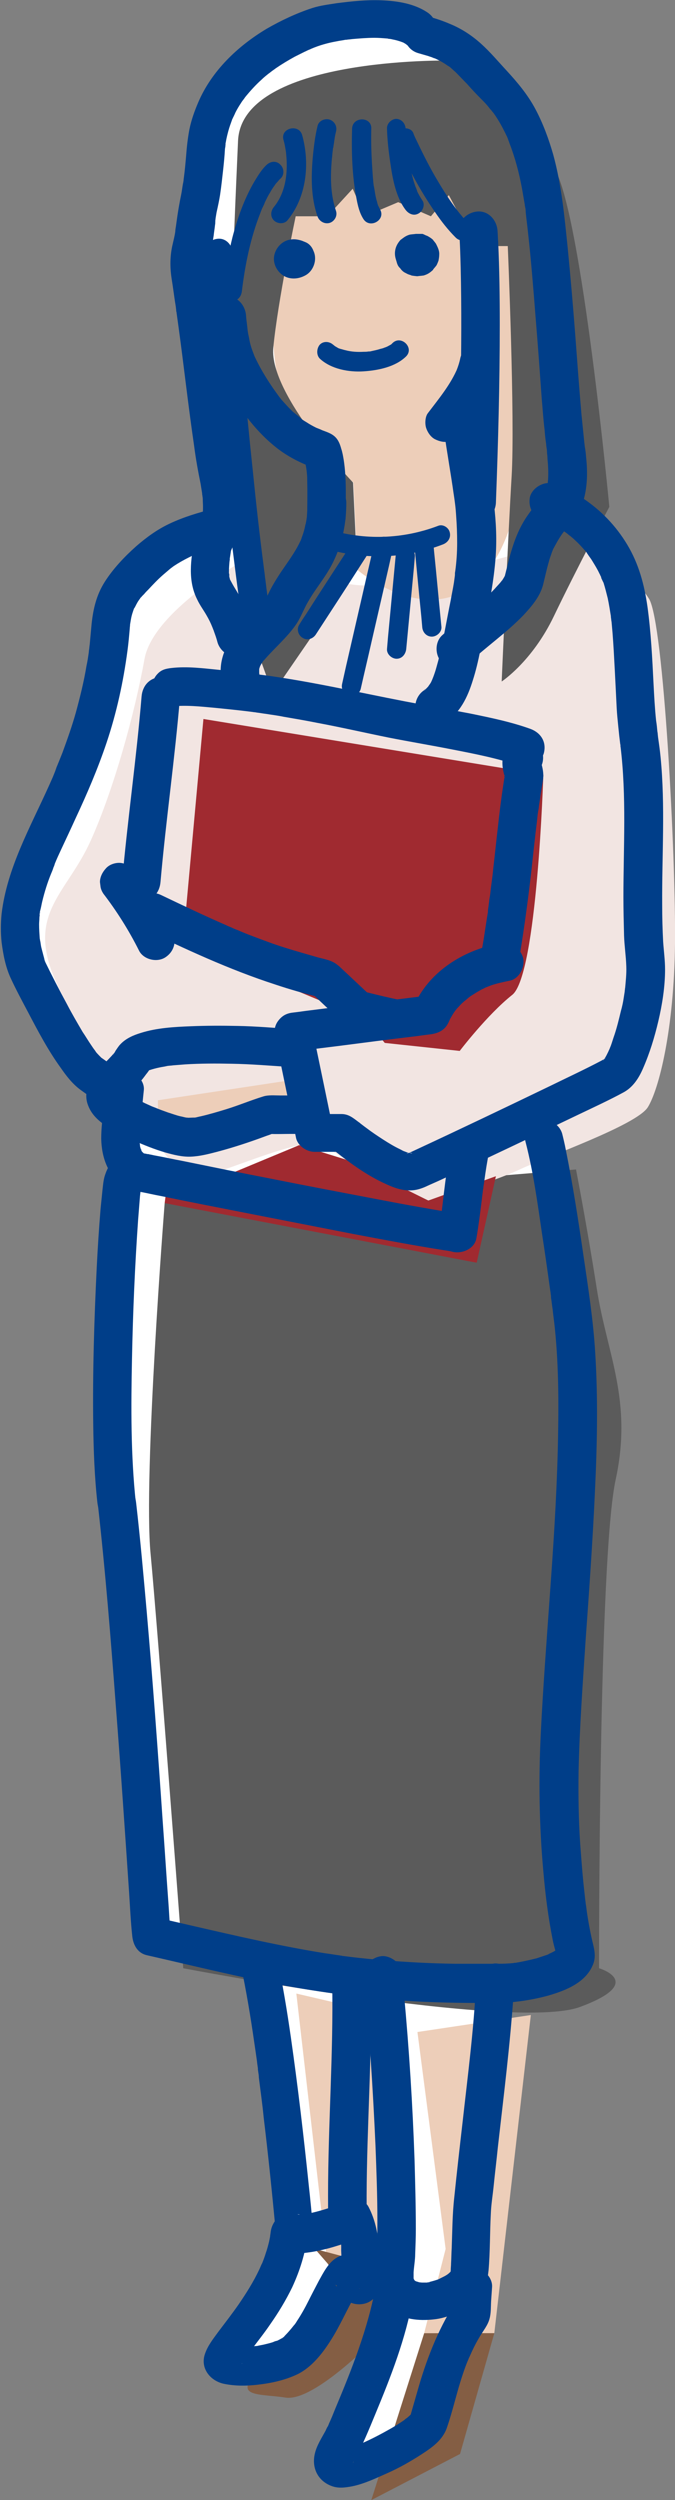
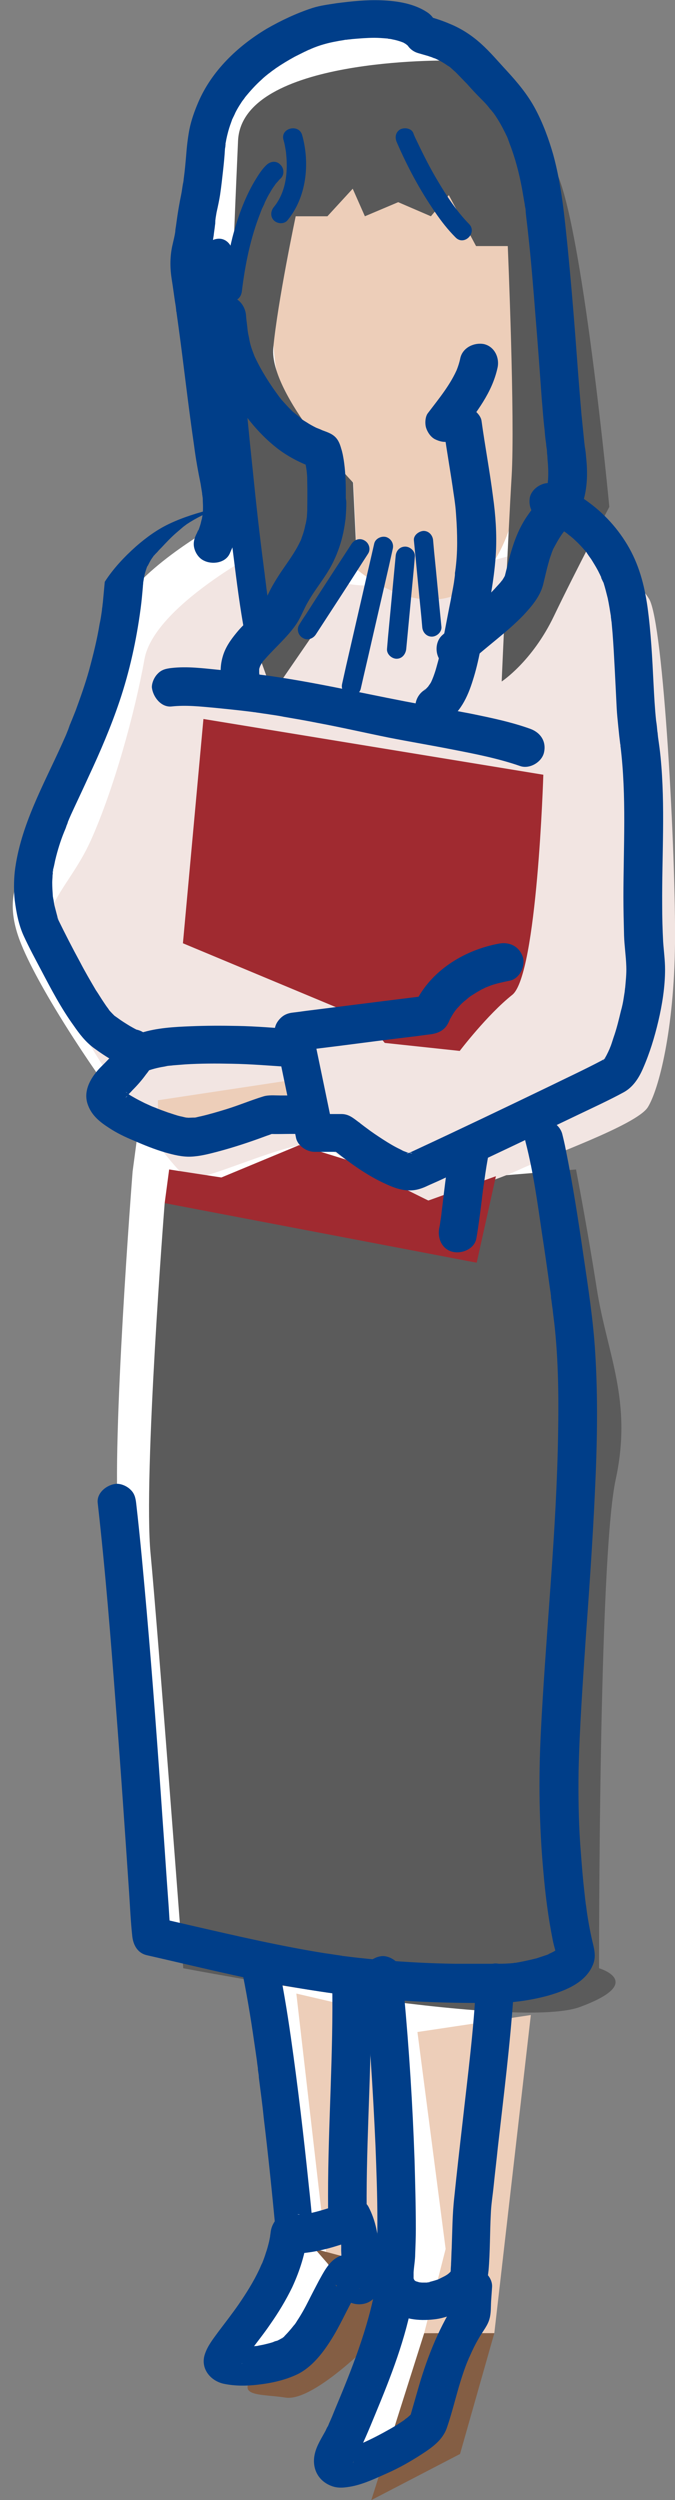
<svg xmlns="http://www.w3.org/2000/svg" version="1.1" id="_レイヤー_6" x="0" y="0" viewBox="0 0 210.7 780.3" xml:space="preserve">
  <rect x="0" y="0" width="210.7" height="780.3" fill="#808080" stroke="none" />
  <style>.st0{fill:#fff}.st7{fill:#003e89}</style>
  <path class="st0" d="M192.6 176.7c-3.4-5.5-13-13.4-18.1-17.4 3.3-6.4 5.8-11.2 5.8-11.2s-8.5-89.9-16.9-105.2c-8.3-15.3-16.4-32.8-33.2-34 0 0-64.8-1.2-65.9 25.1-1.5 35-3.2 65.8-.1 88.6 1.6 11.6 2.6 28.1 3.1 41.4-9.7 5.7-30.1 19-32.3 31.7-3 16.8-9.6 40.7-16.8 56.7s-19.2 22.1-12 41.2c5.2 13.7 22.1 39.5 33.1 53.8 2.7 3.6 5.1 6.4 6.8 8.2l-3.3-.5-1.4 10.5S34.7 450.8 37 475c2.3 24.2 10.2 129.4 10.2 129.4s102.9 19.8 123.9 12.1c20.9-7.7 6-12.1 6-12.1s-.2-128 5.2-152.6c5.3-24.6-2.7-39-5.9-59.4s-6.5-37.3-6.5-37.3l-22 1.8c1.6-.6 3-1.2 4.2-1.8 8.9-4.2 36.6-13.9 40.2-19.5s8.2-24.3 8.5-51c.2-26.8-3.5-100.3-8.2-107.9zM92.4 348c1.2 1.2 3.2 2.5 5.6 4l-14.5-4.5c4.1-.9 7.4-1 8.9.5zM75.5 98.5c.1 2 .3 4 .6 5.8-.5-2-.8-4-.6-5.8zm32.6 73.8c-3.6.2-6.6.1-9.1-.3l2.7-4s2.5 2.1 6.4 4.3zm36.7-7.8c1.5-2.5 2.9-5.7 4.1-9.2-.1 2.7-.3 5.4-.4 8.2-1.2.3-2.4.6-3.7 1zM100.3 48.8zM83.5 347.4l-24.3 10.2-4.8-.7c7.5-2.2 20.2-7.7 29.1-9.5z" />
  <path class="st0" d="M129.1 692l-6.7 26.2-16.5 52.1 27.8-14.3 10.6-37.8 11.4-99.2-35.4 5.2zm-20.2 26.2l3.4-19.8-11.2-3-4.9-1.3 12.6-7.8 1.2-67.6-27.5-6.4 9.3 80.6-3.5-.9 3.9 4.6s7.9 10.7-13.2 26.6c-21.1 15.9-9.4 13.8 0 15.2s29.9-20.2 29.9-20.2z" />
  <path d="M51.4 375.5s-6.7 85.2-4.4 109.4c2.3 24.2 10.2 129.4 10.2 129.4S160.1 634 181 626.4c20.9-7.7 6-12.1 6-12.1s-.2-128 5.2-152.6c5.3-24.6-2.7-39-5.9-59.4s-6.5-37.3-6.5-37.3L51.4 375.5z" fill="#5b5b5b" />
  <path d="M82.5 171.2S48.1 189 45.1 205.7c-3 16.8-9.6 40.7-16.8 56.7-7.2 16-19.2 22.1-12 41.2 7.2 19.1 37.3 61.9 42.3 64 5 2 37.9-15.3 43.8-9.6 5.9 5.8 31.3 16.7 31.3 16.7s19.4-5.4 28.3-9.6c8.9-4.2 36.6-13.9 40.2-19.5 3.5-5.6 8.2-24.3 8.5-51 .3-26.7-3.5-100.2-8.1-107.7S181.3 167 181.3 167s-27.4 8.8-55.4 14.5-30.4-10-30.4-10l-13-.3z" fill="#f2e5e2" />
  <path d="M63.5 224.4l-6.4 70 57 23.8 6 7.3 23.4 2.5s8.6-11.3 16.4-17.5c7.8-6.2 9.7-68.7 9.7-68.7L63.5 224.4zm44.4 137.5l-14.5-4.5-24.3 10.1-16.3-2.5-1.4 10.5 97.4 18.6 6-27-21.1 7.6z" fill="#a02a30" />
  <path d="M144.7 52.9L91.1 62s-11.6 42.7-2.1 62.3 21.3 26.2 21.3 26.2l1.3 27.4s26.9 23 43.1-3.5C171 148.1 169.6 62 169.6 62l-24.9-9.1zM97.6 336.1l3.5 14.5s-24.2 4.6-32 6.8-19.8 0-19.8 0v-14l48.3-7.3zm-5.1 286.1l9.7 84.3 16.6-10.3 1.2-67.6zm37.8 12l8.8 67.7-6.7 26.3h21.9l11.4-99.3z" fill="#edceb9" />
  <path d="M98.3 701.9l12.8 3.4 11.2 3-3.4 19.8s-20.5 21.7-29.8 20.2c-9.4-1.5-21.1.7 0-15.2 21.1-15.9 13.2-26.6 13.2-26.6m30.1 21.7l-16.5 52.1 27.7-14.4 10.7-37.7z" fill="#845e44" />
  <path d="M140.2 18.9S75.4 17.7 74.3 44c-1.5 35-3.2 65.8-.1 88.6s3.8 64 3.8 64l7.1 19.8 26.4-38.4-1.3-27.4s-26.2-27.4-24.9-42c1.4-14.6 7-41.1 7-41.1h9.9l7.9-8.6 3.8 8.6 10.4-4.4 10.2 4.4 5.6-6.6 8.5 15.9h9.9s2.3 53.9 1.2 72-3.1 63.9-3.1 63.9 9.5-6.2 16.3-20.4c6.8-14.2 17.3-34.1 17.3-34.1S181.7 68.3 173.3 53c-8.2-15.4-16.2-32.9-33.1-34.1z" fill="#595959" />
  <path class="st7" d="M64.8 98.5c.3 4.1.7 8.4 1.9 12.4 1 3.5 2.5 6.9 4.3 10 4.1 7.3 9.1 14.1 15.9 19.3 3.6 2.7 7.7 4.7 11.9 6.1l-4.2-4.2c.5 1.5.9 3.1 1.1 4.7.2 1.3-.1-1.5 0-.1 0 .4.1.7.1 1.1.1.8.1 1.6.1 2.5.1 3.6 0 7.3 0 10.9 0 3.1 2.8 6.1 6 6s6-2.6 6-6c0-5.9.3-11.7-.6-17.6-.2-1.2-.4-2.4-.8-3.6-.3-1.1-.7-2.2-1.4-3.1-1.1-1.4-2.6-1.9-4.2-2.5-.4-.1-2.3-1.1-.6-.2-.5-.3-1.1-.5-1.6-.7-1-.5-2.1-1.1-3-1.7-.5-.3-1-.6-1.4-.9-.4-.3-1.8-1.6-.4-.3-.8-.8-1.8-1.5-2.6-2.2-.8-.8-1.6-1.6-2.3-2.4-.4-.4-.7-.8-1.1-1.2-.2-.3-.5-.6-.7-.9-.7-.9.8 1 0 0-2.9-3.9-5.6-8.1-7.7-12.6l-.3-.6c-.5-1 .6 1.4.1.1-.2-.5-.4-1.1-.6-1.6-.4-1.1-.7-2.2-.9-3.4-.1-.7-.3-1.3-.4-2 0-.2-.1-.5-.1-.7 0-.2-.1-.5-.1-.7l.1.9c-.1-1.6-.4-3.2-.5-4.8-.2-3.1-2.6-6.1-6-6-3.1.2-6.3 2.7-6 6zm78.9 13.2c-.3 1.5-.8 3-1.4 4.4l.6-1.4c-2.2 5.3-5.9 9.7-9.3 14.2-.9 1.1-1 3.3-.6 4.6s1.4 2.9 2.8 3.6c1.4.7 3.1 1.1 4.6.6s2.6-1.4 3.6-2.8c4.7-6.2 9.6-12.3 11.3-20.1.7-3.1-.9-6.6-4.2-7.4-3-.6-6.6 1-7.4 4.3z" />
  <path class="st7" d="M130.6 16.6c1 .3 2.1.6 3.1.9.5.2 1 .3 1.4.5.2.1.4.2.6.2.9.4-1.1-.5-.4-.2 1.5.7 2.9 1.4 4.3 2.4l.9.6c.8.6-1.1-.8-.5-.4.1.1.3.2.4.3.6.5 1.2 1.1 1.8 1.6 1.2 1.2 2.4 2.5 3.6 3.7 1.4 1.6 2.9 3.2 4.4 4.7.8.8 1.6 1.6 2.3 2.5.3.4.6.8 1 1.2-.1-.1-.8-1.1-.2-.3.2.3.4.6.7.9 1.3 1.8 2.4 3.7 3.4 5.7.3.5.5 1.1.8 1.6.1.2.2.5.3.7.1.2.4 1 .1.2-.4-.9.1.3.1.4.1.2.2.5.3.8.2.6.5 1.3.7 1.9 1.6 4.5 2.7 9.1 3.5 13.8.2 1.2.4 2.4.6 3.5 0 .3.1.6.1.8.2 1.1 0-.2 0-.3.1.6.2 1.2.2 1.9.2 2.1.5 4.2.7 6.2 1 8.9 1.7 17.9 2.4 26.8.7 8.4 1.3 16.8 1.9 25.2.3 3.3.5 6.6.9 9.8.1 1.3.2 2.5.4 3.8.1.6.1 1.1.2 1.7s.2 1.2.2 1.8c0-.1-.2-1.7-.1-.5.1.7.2 1.5.2 2.2.2 2 .3 4.1.2 6.1 0 .4-.1.9-.1 1.3 0 .2 0 .4-.1.5-.1.7.2-1.5.1-.8s-.2 1.4-.4 2c-.1.5-.3 1.1-.5 1.6-.2.6.8-1.6.3-.6-.1.2-.2.5-.4.7-.2.3-.4.7-.6 1 1-1.6.8-.9.2-.3-1.1 1.2-2.2 2.2-3.1 3.6-1 1.5-2.2 3-3.1 4.6-1.6 2.7-2.8 5.8-3.7 8.8-.7 2.2-1.2 4.5-1.8 6.8l-.3 1.2-.1.4c-.1 0 .8-1.5.4-.9s-.6 1.2-1.1 1.8c-.1.1-.2.3-.3.4-.5.7.5-.6.5-.6-.1.3-.6.7-.8 1-.6.7-1.2 1.3-1.8 2-1.3 1.4-2.7 2.7-4.2 4-2.9 2.6-5.9 5-8.8 7.5-1.1 1-2.3 2-3.4 3-2.3 2.1-2.3 6.3 0 8.5 2.5 2.3 6 2.3 8.5 0 5.5-5.1 11.7-9.4 16.9-14.8 2.5-2.7 5.1-5.7 6.1-9.4.6-2.4 1.1-4.8 1.8-7.2.2-.8.5-1.7.8-2.5.1-.4.3-.8.4-1.1.2-.6.9-1.8-.1.1 1-1.9 1.9-3.6 3.1-5.3.6-.8 1.2-1.5 1.6-2.4.3-.6-1.1 1.3-.7.9.1-.1.1-.2.2-.2.2-.2.4-.4.6-.5 4.2-4 5.7-9.2 6-14.9.1-2.1 0-4.3-.2-6.4-.1-.7-.1-1.3-.2-2-.1-.8-.2-1.5-.3-2.3 0-.2.2 1.9.1 1.1-.1-.6-.1-1.1-.2-1.7-.3-3-.6-5.9-.9-8.9-.7-8.1-1.3-16.2-1.9-24.3-.7-9.2-1.5-18.5-2.4-27.7-1-9.7-1.9-19.5-4.5-29-1.4-4.9-3.2-9.8-5.6-14.3s-5.6-8.3-9-12c-2.6-2.8-5.1-5.8-8-8.4s-6.1-4.7-9.8-6.2c-2.1-.9-4.2-1.6-6.4-2.2-3-.8-6.6 1-7.4 4.2s.9 6.3 4.1 7.2z" />
  <path class="st7" d="M133.3 3.8C129.2 1.1 124 .3 119.2.1s-9.4.3-14.1.9c-2.5.4-5.1.7-7.6 1.5-4.9 1.6-9.8 3.9-14.3 6.5-9 5.4-17.1 13.1-21.3 22.9-1.2 2.8-2.2 5.6-2.8 8.6-.5 2.7-.8 5.4-1 8.1-.2 2.3-.4 4.6-.7 6.8-.1.6-.1 1.1-.2 1.7-.2 1.2.2-1.5 0-.3 0 .2-.1.4-.1.6-.2 1.1-.3 2.1-.5 3.1-.6 2.9-1.1 5.8-1.5 8.8-.1.7-.2 1.5-.3 2.2.2-2-.1.5-.1.9-.2 1.3-.5 2.5-.8 3.8-2 8.3.6 16.4 3.7 24.1.6 1.5 1.3 2.7 2.8 3.6 1.3.8 3.2 1.1 4.6.6 2.8-.9 5.4-4.2 4.2-7.4s-2.4-6-3.2-9.1c-.2-.7-.4-1.5-.5-2.2-.1-.4-.1-.8-.2-1.1-.2-.9.1 1.5 0 0 0-.8-.1-1.5-.1-2.3v-1.1c0-.2 0-.4.1-.7.1-.7.1-.6 0 .2.2 0 .7-3.1.8-3.5.2-1.3.4-2.5.6-3.8.1-1 .3-2.1.4-3.1 0-.2.1-.5.1-.8 0-.2.2-1.4 0-.3s0-.1 0-.3c0-.3.1-.6.1-.9l.3-1.8c.4-1.8.8-3.6 1.1-5.5.4-2.7.7-5.5 1-8.2.2-1.9.4-3.9.5-5.8 0-.6.3-1.4.2-1.9 0 .1-.2 1.5-.1.5.1-.4.1-.7.2-1.1.2-1.2.5-2.4.8-3.5s.7-2.2 1.1-3.3c.1-.4.7-1.4-.1.1l.3-.6c.3-.6.6-1.2.9-1.9.5-1 1.1-2 1.7-2.9.3-.5.6-.9 1-1.4.2-.3.4-.6.6-.8.6-.9-.9 1.1-.1.1 1.5-1.8 3.1-3.6 4.9-5.2.8-.8 1.7-1.5 2.6-2.2.3-.2.9-.6-.4.3.3-.2.5-.4.8-.6.5-.4 1-.7 1.5-1.1C88 20 90 18.8 92 17.7l3-1.5c.5-.2 1-.5 1.5-.7.4-.2 1.5-.6-.2.1.3-.1.6-.2.9-.4 2.6-1.1 5.1-1.8 7.9-2.3.9-.2 1.9-.3 2.8-.5.2 0 .6-.2.8-.1-.4-.1-1.6.2-.5.1.6-.1 1.1-.1 1.7-.2 2.3-.2 4.7-.4 7-.4 1.2 0 2.5.1 3.7.2.2 0 .4 0 .6.1.2 0 1.6.2.4 0s.6.1.9.2c1.1.2 2.1.5 3.2.9.2.1.3.1.5.2-1.9-.7-.8-.3-.3-.1.4.2.9.5 1.2.8 2.6 1.8 6.7.6 8.2-2.2 1.8-3 .8-6.3-2-8.1z" />
  <path class="st7" d="M53.7 87.7l.9 6.3c.1.6.2 1.2.3 1.9 0 .3.1.6.1 1 0 .2 0 .3.1.5.1 1.1-.2-1.6-.1-.6.2 1.4.4 2.9.6 4.3.9 6.5 1.7 13 2.5 19.4s1.6 12.5 2.5 18.7c.5 3.9 1.2 7.8 2 11.7.2 1.2.4 2.5.6 3.7 0-.1-.2-1.5-.1-.5 0 .3.1.6.1.8.1.5.1.9.1 1.4.1 1.6.1 3.3-.1 4.9-.1.7.2-1.6.1-.9 0 .2-.1.4-.1.6-.1.4-.1.7-.2 1.1-.2.6-.3 1.3-.5 1.9s-.4 1.3-.7 1.9c-.1.1-.1.3-.2.4-.4.9.7-1.5.2-.6-.2.4-.3.8-.5 1.1-.7 1.5-1.1 2.9-.6 4.6.4 1.4 1.4 2.9 2.8 3.6 2.6 1.4 6.8.9 8.2-2.1 1.2-2.8 2.5-5.5 3.1-8.5.7-3.5.7-6.9.3-10.4-.6-5.2-1.9-10.4-2.6-15.6-.2-1.1-.3-2.2-.5-3.3 0-.3-.1-.6-.1-.9-.1-.7.2 1.6.1.9 0-.2 0-.3-.1-.5l-.3-2.1-1.2-9.3c-.9-6.6-1.7-13.2-2.6-19.8-.8-6.2-1.6-12.5-2.6-18.8-.2-1.4-1.6-2.9-2.7-3.6-1.3-.8-3.2-1.1-4.6-.6-3.4 1.1-4.7 4-4.2 7.4zm116 74.9c.4.1.7.2 1.1.4l.4.1c.6.2.5.2-.4-.2.1.3 1.7.8 2 1 1.5.8 2.9 1.6 4.2 2.6l.3.2c.5.4.4.3-.3-.2 0 0 .8.7.9.7.6.5 1.2 1 1.7 1.5 1.2 1.1 2.3 2.3 3.4 3.6.1.1.6.9.7.9l-.5-.6c.1.2.3.4.4.6.4.6.9 1.2 1.3 1.9.8 1.3 1.6 2.6 2.2 3.9.2.3.3.7.5 1 .2.5.2 1.3 0-.1.1.7.5 1.4.8 2 .5 1.6.9 3.2 1.3 4.8.4 1.9.7 3.8 1 5.7.2 1.6-.1-1.3 0 .3.1.5.1 1 .2 1.4.1 1.1.2 2.2.3 3.4.3 3.8.5 7.7.7 11.5s.4 8 .6 12c.1 1.9.3 3.8.5 5.8.1 1 .2 1.9.3 2.9.1.9.2 1.7.3 2.5.1.3.1.6.1 1-.1-.8-.1-.9 0-.2 1.9 15.6.9 31.3.9 47 0 4 .1 8 .2 12 .1 3.2.6 6.4.7 9.6.1 2.4-.2 4.8-.4 7.2-.1 1.2.2-1.5 0-.3 0 .3-.1.6-.1 1-.1.6-.2 1.3-.3 1.9-.2 1.4-.5 2.8-.9 4.2-.6 2.5-1.2 5-2 7.4-.4 1.1-.7 2.2-1.1 3.3l-.6 1.5c-.4 1 .6-1.4.2-.5-.1.3-.3.6-.4.9-.4.8-.7 1.5-1.2 2.2l-.6.9c1-1.8.9-1.1.6-.7-.1.1-.3.2-.4.4-.2.3 1.5-1 .7-.6-.1 0-.2.1-.3.1-.3.2-.6.3-.9.5-5.3 2.8-10.7 5.3-16 7.9-14.1 6.8-28.1 13.5-42.3 20.1-.8.4-1.6.7-2.4 1.1-.2.1-.5.2-.7.3 2.2-1 1.5-.6 1-.5-.7.2-.5-.2 1-.1h-1.1c1.6-.1 1.6.3.9.1-.2 0-.4-.1-.6-.1-.4-.1-.8-.2-1.2-.4-.4-.1-.8-.3-1.2-.5 2.2.8.2.1-.3-.2-1.9-.9-3.7-2-5.4-3.1s-3.5-2.3-5.2-3.6c-.7-.5-1.3-1-2-1.5-.1-.1-.3-.2-.4-.3l.7.5c-.2-.2-.5-.4-.8-.6-1.6-1.2-3-2.4-5.2-2.4h-8.5l5.8 4.4c-1.9-9.2-3.8-18.4-5.7-27.5-.3-1.3-.5-2.6-.8-4l-5.8 7.6c4.8-.6 9.7-1.2 14.5-1.8 7.7-1 15.4-2 23-2.9 1.8-.2 3.6-.5 5.4-.7 2.8-.4 4.8-1.6 5.8-4.4.2-.5.6-1.2-.4 1 .1-.3.3-.6.4-1 .6-1.1 1.2-2.2 2-3.2 0 0 .4-.4.3-.5 0 .1-1.1 1.4-.4.6.3-.4.6-.7.9-1 .7-.8 1.4-1.5 2.2-2.1.4-.3.8-.7 1.2-1 .3-.2-1.2.9-.4.3.3-.2.5-.4.8-.6 1.1-.7 2.2-1.4 3.3-2 .3-.2.7-.3 1-.5.1-.1.3-.1.4-.2.7-.4-.3.1-.5.2.8-.3 1.5-.6 2.3-.9 1.8-.6 3.7-1 5.6-1.4 3.1-.5 5.1-4.5 4.2-7.4-1.1-3.3-4.1-4.8-7.4-4.2-10.4 1.9-20.5 7.9-25.6 17.4-.5 1-1 2.1-1.4 3.1l5.8-4.4c-4.8.6-9.7 1.2-14.5 1.8l-23 2.9c-1.8.2-3.6.5-5.4.7-2 .2-3.4.8-4.7 2.4s-1.5 3.3-1.1 5.2c1.9 9.2 3.8 18.4 5.7 27.5.3 1.3.5 2.6.8 4 .5 2.5 3.3 4.4 5.8 4.4h8.6l-4.2-1.8c5.2 4.2 10.8 8.5 16.9 11.4 1.9.9 3.9 1.8 6 2.2 2.7.5 4.8.2 7.3-.9 1.7-.8 3.4-1.5 5.1-2.3 14.2-6.6 28.4-13.4 42.6-20.2 4.8-2.3 9.6-4.5 14.2-7 2.9-1.6 4.7-4.4 6-7.4 2.1-4.8 3.6-9.7 4.8-14.8s2.1-10.7 2.1-16.1c0-2.9-.4-5.8-.6-8.7-.2-3.8-.3-7.6-.3-11.5-.1-15.4 1-30.8-.5-46.1-.2-2.1-.5-4.2-.8-6.3 0-.3-.3-1.9 0-.3-.1-.5-.1-1-.2-1.4-.1-1.1-.2-2.2-.4-3.4-.4-3.8-.6-7.7-.8-11.5-.4-8.1-.8-16.1-1.9-24.1-1-6.9-2.7-13.3-6.3-19.3s-8.3-10.8-14-14.6c-2.8-1.9-5.9-3.3-9-4.4-2.9-1-6.7 1.2-7.4 4.2-.6 3.4 1.2 6.3 4.3 7.4z" />
  <path class="st7" d="M164.1 356.6c2.4 9.3 3.7 19 5.1 28.5.9 5.8 1.7 11.5 2.5 17.3.1.6.2 1.3.3 1.9.1.4-.2-1.6-.1-.4.1.4.1.8.1 1.1.2 1.2.3 2.4.5 3.6.2 2 .5 4 .7 6 1.3 12.7 1.2 25.6.9 38.3-.4 15.2-1.4 30.3-2.5 45.4-1 14.2-2.1 28.5-2.8 42.8-.7 14.3-.5 28.6.8 42.9.6 7.1 1.5 14.3 2.9 21.3.2 1.1.5 2.2.8 3.3.1.5.2.9.4 1.4.1.3.2 1.2.1-.1s0-.4-.1-.1c-.1.8.3-1.8.1-.9-.2.8.5-1 .4-.8-.1 0-.3.5-.3.5-.1 0 1.3-1.4.4-.6l-.5.5c-.8.8.5-.5.6-.4 0 0-1.2.8-1.4.9-.5.3-1 .5-1.4.7-.2.1-1.2.5-.1.1s-.1 0-.4.2l-3.6 1.2c-2.4.6-4.7 1.1-7.1 1.5-1.2.2 1.4-.2.5-.1-.2 0-.4 0-.7.1-.5 0-.9.1-1.4.1-1.4.1-2.8.1-4.1.1H142c-7.5-.1-14.9-.5-22.4-1.1-3.3-.3-6.6-.6-9.9-1l-2.4-.3c-.2 0-.4 0-.5-.1-.8-.1 1.3.2.5.1-.4-.1-.8-.1-1.2-.2-1.6-.2-3.2-.5-4.8-.7-13.7-2.2-27.1-5.3-40.6-8.4L49 598.5l4.4 5.8c-.5-3.8-.6-7.6-.9-11.4-.6-8.1-1.1-16.2-1.7-24.3-1.5-21.9-3.1-43.8-5-65.6-1-11.3-2-22.6-3.3-33.9-.2-1.6-.5-3-1.8-4.2-1-1-2.7-1.8-4.2-1.8-2.9.1-6.4 2.7-6 6 2.4 21.2 4.1 42.6 5.7 63.9 1.5 19.2 2.8 38.5 4.1 57.7.3 4.5.5 9.2 1 13.7.3 2.6 1.6 5.1 4.4 5.8 14.5 3.3 29 6.9 43.6 9.6 13.7 2.5 27.6 4.2 41.5 4.9 8.3.4 16.6.5 25 .4 5.1-.1 10.2-.9 15.1-2.2 5.6-1.6 12.1-4.1 14.3-10 1-2.7.1-5.2-.5-7.9s-1.1-5.5-1.5-8.2c-.1-.8-.2-1.6-.3-2.3-.2-1.1.2 1.2 0 .1-.1-.5-.1-1-.2-1.5-.2-1.8-.4-3.7-.6-5.5-.4-4.1-.7-8.2-1-12.2-.5-7.5-.6-15-.5-22.5.3-13.7 1.3-27.4 2.2-41 1.1-15.4 2.2-30.8 2.9-46.2.7-14.5 1-29 .1-43.4-.6-10.2-2.2-20.4-3.7-30.6-1.6-11-3.3-22-5.5-32.9-.3-1.6-.7-3.3-1.1-4.9-.8-3-4.3-5.2-7.4-4.2s-4.9 3.7-4 6.9z" />
  <path class="st7" d="M148.6 619c-.7 14.5-2.6 28.9-4.2 43.3-.9 7.8-1.8 15.7-2.6 23.5-.6 5.3-.6 10.5-.8 15.8-.1 1.6-.1 3.2-.2 4.8 0 .7-.1 1.4-.1 2.1s-.5 2.9 0 .3c-.1.4-.2.7-.2 1.1-.1.9.6-1.3.4-1 0 .1-.1.2-.1.2-.4.6 1.1-1.3.5-.7-.5.4-.9.9-1.4 1.3-.9.8 1.3-.9 0 0-.4.3-.9.6-1.3.8l-1.2.6-.6.3c-1.1.6 1.1-.4.3-.1-1.1.4-2.2.7-3.4 1-.9.2.3-.2.4 0l-.8.1h-1.6c-.2 0-1.9-.2-.5 0s-.1 0-.4-.1c-.3-.1-.6-.2-1-.3-1.2-.3 1.1.6.4.2-.3-.2-.6-.3-.9-.5-.2-.1-.7-.5.1.1.9.7.2.1 0-.1l-.3-.3c-.5-.5.9 1.4.4.5-.1-.3-.3-.6-.5-.9.9 1.5.3.8.1.1-.1-.2-.1-.5-.1-.7-.2-.7.1 1.5.1.5v-1.6c0-.5.3-2.7 0-.4.1-.9.2-1.7.3-2.6.1-.9.2-1.9.2-2.8.1-2.6.2-5.2.2-7.8 0-7.2-.2-14.4-.4-21.6-.6-17.3-1.7-34.6-3.3-51.8-.2-2-.4-3.9-.6-5.8-.2-1.6-.6-3-1.8-4.2-1-1-2.7-1.8-4.2-1.8-3 .1-6.3 2.7-6 6 1.8 17.6 2.9 35.3 3.7 53 .3 7.8.6 15.7.6 23.5 0 2.9 0 5.8-.1 8.7 0 1.1-.1 2.2-.2 3.2 0 .4-.1.9-.1 1.3 0 .2-.1.4-.1.6-.1.5-.2 1.2.2-1.2l-.3 2.1c-.6 5.4 1.1 10.6 5.6 13.8 3.8 2.7 8.9 2.9 13.4 2.3 4.7-.7 9.4-3.2 12.8-6.4 2.6-2.5 3.1-5.3 3.5-8.8.5-5.8.4-11.7.7-17.5.1-3 .6-5.9.9-8.9.4-4 .9-8 1.3-12 1.8-15.9 3.8-31.7 4.9-47.7.1-1.2.2-2.4.2-3.7.1-3.1-2.9-6.1-6-6-3.3.3-5.8 2.8-5.9 6.2z" />
  <path class="st7" d="M117.3 713.4c-2.4 13.3-7.5 26.1-12.7 38.5-.6 1.5-1.2 3-1.9 4.5-.1.3-.3.7-.4 1l-.1.2c-.3.7-.2.5.2-.4-.3.3-.6 1.1-.8 1.5-1.2 2.2-2.7 4.5-3.3 7-1.1 4.5.9 8.6 5.2 10.2 2.1.8 4.2.5 6.4.1 3.9-.8 7.6-2.6 11.2-4.2s7.1-3.6 10.5-5.8 6.6-4.5 7.9-8.3c1.9-5.5 3.1-11.2 5-16.8.5-1.5 1-2.9 1.6-4.3.1-.2.2-.4.3-.7-.7 1.8-.1.1.1-.2.3-.7.6-1.3.9-2 .7-1.5 1.5-3 2.4-4.5 1-1.7 2.5-3.5 3-5.5.5-1.7.4-3.8.5-5.5l.3-4.4c.2-3.1-2.9-6.1-6-6-3.4.2-5.7 2.6-6 6-.2 2.8-.4 5.5-.6 8.3l.8-3c-5.3 8.5-8.8 17.6-11.5 27.2-.7 2.4-1.4 4.9-2.1 7.3-.1.2-.3.7-.3.9 0 .5.9-1.7.5-1.1-.1.1-.2.2-.2.4-.2.5 1.3-1.5.4-.6l-.5.5c-.4.4-.8.7-1.2 1.1-.7.6 1.2-.9.6-.5-.1.1-.3.2-.4.3-.3.2-.6.4-.9.7-1.3.9-2.7 1.8-4.1 2.6-3 1.7-6 3.3-9.2 4.7l-.6.3c-.7.3 1.5-.6.6-.2-.4.1-.7.3-1.1.4-.7.3-1.4.5-2.1.8-1.2.4-2.3.6-3.5.9 2.1-.5 1.4-.1.8-.1h-.6c-.4.1 1.2.2 1.3.2-.1-.1-.4-.1-.5-.1h-.1c.7.2 1.3.5 1.8 1.1l-.1-.1c.6.6.9 1.2 1.2 2-.2-.8.1 1.8.1.6-.1 2-.1.9.1.2.1-.4.5-.9-.3.7.1-.2.2-.3.2-.5.2-.5.5-1 .8-1.5 2.4-4.4 4.3-9.1 6.2-13.7 4.9-11.8 9.6-23.8 11.8-36.4.6-3.1-.8-6.6-4.2-7.4-2.9-1.2-6.8.3-7.4 3.6zm-42-99.5c1.6 7.7 2.9 15.4 4 23.1.3 2 .6 4.1.9 6.2.1 1.1.3 2.1.4 3.2 0-.1-.2-1.5-.1-.5 0 .2.1.5.1.7.1.6.2 1.2.2 1.8.5 4.1 1.1 8.2 1.5 12.4 1.4 11.6 2.6 23.2 3.7 34.9.2 2 .4 4 2 5.5 1.8 1.7 4.3 2.2 6.6 2 5.3-.5 10.5-2.1 15.5-3.9 2.5-.9 4.4-3 4.4-5.8-.4-21.9 1.3-43.7 1.3-65.6 0-3 0-6.1-.1-9.1s-2.7-6.1-6-6-6 2.6-6 6c.4 22.2-1.3 44.3-1.3 66.5 0 2.7 0 5.5.1 8.2l4.4-5.8c-4.2 1.5-8.5 2.9-12.9 3.6-.8.1 1.7-.2.7-.1h-1.2c-.7 0-1.1-.4.8.2-1-.3 1 .5.8.4 1.6 1 2.7 3.1 2.7 4.7v-.3c0-.3-.1-.6-.1-.9-.4-4.3-.8-8.7-1.3-13.1-1.6-15.5-3.4-30.9-5.6-46.3-1.2-8.4-2.6-16.9-4.4-25.2-.6-3.1-4.4-5.1-7.4-4.2-2.7 1-4.4 4.1-3.7 7.4z" />
  <path class="st7" d="M84.4 697.5c.3-2-.1.2-.1.6l-.3 1.5c-.3 1.2-.6 2.4-1 3.5-.3 1-.7 2.1-1.1 3.1-.1.2-.2.5-.3.7-.4 1.2.5-1 .1-.3-.3.6-.5 1.2-.8 1.8-1.8 3.8-4 7.3-6.4 10.8-2 2.9-4.2 5.7-6.3 8.5-1.6 2.2-3.3 4.3-4.2 6.9-1.6 4.5 1.6 8.5 5.9 9.4 3.4.7 6.9.7 10.4.3 4.4-.5 8.6-1.4 12.6-3.3 4.4-2.2 7.7-6.4 10.3-10.5 2.9-4.5 5-9.5 7.7-14.2.4-.6.8-1.2 1.1-1.8.2-.4.6-.6-.3.3.5-.5.3-.4-.6.2-.6.5-1.3.7-2 .6-1.2 0-2.6-.7-3.5-1.5-1.2-1.1-.8-1.2-.5-.7l-.1-.2c.5 1.5 1.1 2.8 2.2 4 1.9 1.8 4.5 2.4 6.9 1.7s4.4-3.1 4.4-5.8c-.1-8.3.5-16.6-3.4-24.2-1.4-2.8-5.6-3.8-8.2-2.2-2.8 1.8-3.7 5.2-2.1 8.2.1.3.6.8.6 1.1-.3-.8-.4-.9-.1-.3l.1.4c.3.8.5 1.6.7 2.4.1.4.2.8.2 1.2.1.3.1.5.1.8l-.1-.8c.3.5.2 2.1.2 2.7.2 3.5 0 7 .1 10.5l4.4-5.8-.2.1c1.2-.3 2.2-.3 3.2.2.8.3 1.4.8 1.9 1.5.7.9.4.4.2.2 0-.1.6 1.6.4.9-.3-1-.7-2-1.2-2.9-2.1-3.6-6.8-4.6-10.3-2.4-2.6 1.6-4.1 4.7-5.5 7.2-1.1 2.1-2.2 4.2-3.2 6.2s-2.2 4.2-3.6 6.3c-.3.5-.6 1-1 1.4-.3.4-1.3 1.5-.2.3-.8.9-1.5 1.8-2.4 2.7-.2.2-.9 1-1.1 1-.1 0 1.4-1 .7-.5-.1.1-.3.2-.4.3-.7.4-1.4.8-2.1 1.1-.6.3 1.4-.5.7-.3-.2.1-.4.2-.6.2-.4.1-.7.2-1.1.4-.9.3-1.8.5-2.6.7-.8.2-1.6.3-2.4.5-1.5.2 1.3-.1 0 0-.5 0-.9.1-1.4.1-1.5.1-3.1.2-4.6.1-.3 0-.7 0-1-.1-1.2-.1 1.4.2.6.1-.5-.1-1-.2-1.5-.4-.2-.1 1.7.9.8.3.5.3 1.2 1 1.8 1.8.6.9.9 3 .5 4.1.1-.2.1-.3.1-.5.2-.8-.8 1.7-.4.8.1-.2.2-.3.2-.5.2-.5.5-.9.8-1.3.7-1.1 1.5-2.1 2.2-3.1 2-2.7 4.1-5.3 6-8.1 2.6-3.7 4.9-7.5 6.9-11.6 2.5-5.4 4.1-10.7 4.9-16.6.2-1.4-.8-3.3-1.8-4.2-1-1-2.7-1.8-4.2-1.8s-3.1.6-4.2 1.8c-1 1.4-1.4 2.7-1.5 4.4zm54.2-563c.9 6.6 2.1 13.1 3 19.6.1.4.3 2.6.1.6.1.7.2 1.4.3 2.2.2 1.4.3 2.8.4 4.3.2 2.7.3 5.5.3 8.2 0 3-.2 6-.6 8.9-.1.4-.1.8-.1 1.2-.2 1.5.2-1.4 0 .1-.1.7-.2 1.5-.3 2.2-.3 1.9-.7 3.7-1 5.5-1.3 6.3-2.3 12.6-3.9 18.9-.4 1.4-.7 2.7-1.2 4.1-.2.6-.4 1.1-.6 1.7.7-2 0 0-.3.6-.2.5-.5.9-.8 1.3-.1.2-.3.4-.4.6-.5.9 1.1-1.2.3-.4-.3.4-.7.7-1 1.1-.5.5-.9.3.5-.4-.2.1-.5.3-.7.5-2.7 1.6-3.9 5.4-2.1 8.2s5.3 3.9 8.2 2.1c4.9-2.9 7.3-8.1 8.9-13.3 1.9-5.9 2.8-12.1 4-18.1 1.4-7.2 2.8-14.4 3.2-21.8.3-5.8-.1-11.6-.9-17.3-1-7.9-2.5-15.8-3.6-23.8-.2-1.4-1.6-2.9-2.8-3.6-1.3-.8-3.2-1.1-4.6-.6s-2.8 1.4-3.6 2.7c-.9 1.6-.9 3-.7 4.7zM96 156.8c0 1.5-.1 2.9-.2 4.4 0 .3-.1.7-.1 1l.1-.9c0 .2-.1.5-.1.7-.1.6-.2 1.3-.4 1.9-.2 1.1-.5 2.2-.9 3.3-.2.5-.3.9-.5 1.4-.3.9.2-.6.3-.6-.2.3-.3.7-.5 1-1.6 3.4-3.8 6.3-5.9 9.4-1 1.5-2 3.1-2.9 4.7-1.1 2-1.9 4.1-3.2 6-.1.2-.3.3-.4.5.8-1.4.5-.6.1-.2s-.7.8-1 1.2c-.8.8-1.5 1.6-2.3 2.4-1.4 1.4-2.9 2.8-4.2 4.4-1.9 2.3-3.6 4.7-4.4 7.6-.9 3.1-.8 6.4.1 9.5s4.3 5.2 7.4 4.2 5-4.1 4.2-7.4c-.1-.5-.2-1.1-.4-1.6.5 1.6.1 1 .1.4v-1.4c0-1.1-.3 1.4-.1.6.1-.5.2-.9.4-1.4.5-1.4-.6 1.3 0 0 .2-.4.4-.8.7-1.2.1-.2 1.1-1.5.4-.6s.4-.4.6-.6c3.1-3.5 6.6-6.5 9.3-10.3 1.3-1.8 2.1-3.8 3.1-5.8.8-1.6 1.8-3.2 2.8-4.7 2.1-3.1 4.4-6.1 6-9.5 2.8-5.8 4-11.9 4-18.3 0-3.1-2.8-6.1-6-6s-6.1 2.5-6.1 5.9z" />
-   <path class="st7" d="M60.7 168.1c-1.1 6.5-2.2 13 .9 19.1.8 1.7 2 3.3 2.9 4.9.7 1.2 1.3 2.4 1.8 3.7.2.6.2.4-.2-.5.1.2.2.5.3.7.1.4.3.7.4 1.1.4 1.1.8 2.2 1.1 3.4.9 3 4.2 5.2 7.4 4.2s5.2-4.2 4.2-7.4c-1.1-3.6-2.5-7.2-4.3-10.5-.9-1.7-2-3.3-2.9-5-.2-.4-.4-.7-.6-1.1-.4-.8.6 1.6.3.8-.1-.2-.1-.4-.2-.6l-.3-1.2c-.1-.7.1-1.4.1.6 0-.2 0-.5-.1-.7-.1-1.3 0-2.6.1-3.9 0-.3.1-.7.1-1 0-.2.1-.5.1-.7-.1 1-.1 1.1-.1.4.2-1 .3-2 .5-3.1.3-1.6.2-3.1-.6-4.6-.7-1.2-2.1-2.4-3.6-2.8-2.8-.6-6.7.9-7.3 4.2zm76.1-4c-11 4.2-23.1 4.6-34.4 1.1-3.7-1.1-5.3 4.6-1.6 5.8 12.2 3.8 25.6 3.5 37.5-1.1 1.5-.6 2.5-2 2.1-3.7-.3-1.5-2.1-2.7-3.6-2.1zM33 340.3c-.5 5-1.4 10.1-1.4 15.1.1 5.8 2.1 11.7 7.2 14.8 2 1.2 3.7 1.4 5.9 1.8-1.5-.3-2-.3-.8 0 2.1.4 4.2.9 6.4 1.3 8.7 1.8 17.4 3.5 26.1 5.2 11.2 2.2 22.5 4.4 33.7 6.6 9.5 1.8 19 3.6 28.5 5.1.9.1 1.7.3 2.6.4 1.6.2 3.1.3 4.6-.6 1.2-.7 2.4-2.1 2.8-3.6.6-2.9-.9-6.9-4.2-7.4-8.9-1.4-17.8-3-26.6-4.7-11-2.1-22.1-4.2-33.1-6.4-9.3-1.8-18.6-3.7-27.9-5.6-2.7-.5-5.4-1.1-8.1-1.6-.7-.1-1.3-.3-2-.4-.1 0-.3-.1-.4-.1-.3 0-.3 0-.8-.1-2-.3.1-.1.5.1-.2-.1-.5-.1-.7-.1-.9-.2-1-.5.3.2-.3-.2-.7-.4-1-.5-.9-.5.6.5.5.4l-.6-.6c-.8-.8.8 1.1.2.4-.2-.3-.3-.5-.5-.8-.1-.1-.1-.2-.2-.4-.3-.5.1-.5.2.6-.1-.4-.3-.9-.4-1.3-.1-.4-.2-.7-.2-1.1-.3-1.4.1 1.3.1.5 0-.3-.1-.5-.1-.8-.3-3.5.3-7.1.7-10.6.2-2 .4-3.9.6-5.9.3-3.1-3-6.1-6-6-3.5.3-5.5 2.7-5.9 6.1zm11.2-123c-1.6 19.4-4.4 38.6-6.1 58-.3 3.1 2.9 6.1 6 6 3.5-.2 5.7-2.6 6-6 1.7-19.4 4.5-38.6 6.1-58 .2-3.1-2.9-6.1-6-6-3.5.2-5.7 2.7-6 6z" />
  <path class="st7" d="M53.5 220.5c4.5-.5 9 0 13.4.4 4 .4 8 .8 11.9 1.3.5.1 1 .1 1.4.2 0 0-1.3-.2-.6-.1.2 0 .4.1.6.1.9.1 1.9.3 2.8.4 1.8.3 3.6.5 5.5.9 3.5.6 7 1.2 10.5 1.9 7.5 1.4 14.9 3.1 22.3 4.6 6.6 1.3 13.2 2.4 19.8 3.7 7.2 1.4 14.4 2.8 21.3 5.2 2.9 1 6.7-1.2 7.4-4.2.8-3.4-1-6.2-4.2-7.4-6.1-2.2-12.5-3.5-18.8-4.8-6.8-1.3-13.6-2.5-20.4-3.8-14.5-2.8-28.8-6.1-43.4-8.1-4.8-.6-9.5-1.2-14.3-1.7-5.1-.5-10.2-1.2-15.3-.6-1.6.2-3 .5-4.2 1.8-1 1-1.8 2.7-1.8 4.2.3 2.9 2.8 6.3 6.1 6zM141 356c-1.1 5.9-1.9 11.8-2.6 17.7-.2 2-.5 4-.7 6 0 .2-.1.5-.1.7 0-.1.2-1.7.1-.7-.1.4-.1.8-.2 1.2-.1.8-.2 1.6-.4 2.4-.6 3.1.8 6.6 4.2 7.4 2.9.7 6.8-.9 7.4-4.2.7-4 1.2-8.1 1.7-12.1.1-1.1.3-2.3.4-3.4.1-.4.2-1.4 0 .3.1-.3.1-.6.1-.9.1-.6.2-1.3.3-2 .4-3 .9-6.1 1.5-9.1s-.8-6.6-4.2-7.4c-3.1-.8-6.9.8-7.5 4.1z" />
-   <path class="st7" d="M159.2 232.4c-2.6 2.1-2.7 5.7-2 8.7.1.4.2.9.3 1.3.2.6-.3.4 0-.6v.5c-.1.7.2-1.4.1-.5 0 .2-.1.4-.1.6-.1.6-.2 1.3-.3 1.9-.7 4.6-1.3 9.3-1.8 14-.5 4.2-.9 8.3-1.4 12.5-.2 2.2-.5 4.4-.8 6.6-.1 1-.2 2-.4 3-.1.5-.1 1-.2 1.5 0 .3-.1.6-.1.9 0 .2-.2 1.5-.1.5.1-.9 0 .1 0 .3-.1.4-.1.8-.1 1.1l-.3 1.8-.6 3.9c-.4 2.8-.9 5.6-1.4 8.3-.6 3.1.8 6.6 4.2 7.4 2.9.7 6.8-.9 7.4-4.2 1.6-9.2 2.9-18.5 4-27.8.5-4.2.9-8.4 1.4-12.6.2-2 .5-4 .7-6 .1-1 .2-2 .4-2.9.1-.5.1-1 .2-1.5 0-.3.1-.6.1-.8-.1.7-.1 1 0 .1.2-1.1.3-2.3.5-3.4.2-1.5.6-3.2.7-4.7 0-1.3-.2-2.6-.6-3.9-.1-.3-.4-2-.2-.8.1 1 .1.5.1.2 0 .8-.2 1.5-.7 2-.7 1-.8 1.2-.4.8 2.4-2 2.2-6.4 0-8.5-2.7-2-6-1.8-8.6.3zM32.8 279.6l.2.3-.9-1.2c4.3 5.6 8.1 11.6 11.3 18 1.4 2.8 5.6 3.8 8.2 2.1 2.9-1.9 3.6-5.2 2.2-8.2-3.4-6.9-7.7-13.4-12.4-19.5-.9-1.1-2.9-1.8-4.2-1.8-1.5 0-3.2.6-4.2 1.8-1 1.1-1.8 2.6-1.8 4.2l.2 1.6c.2 1 .7 1.9 1.4 2.7zm78.5 41.7c3.6.9 7.2 1.7 10.9 2.5 1.6.3 3.2.2 4.6-.6 1.2-.7 2.4-2.1 2.8-3.6.4-1.5.3-3.2-.6-4.6-.8-1.3-2.1-2.5-3.6-2.8-3.6-.7-7.3-1.6-10.9-2.5-1.5-.4-3.2-.2-4.6.6-1.2.7-2.4 2.1-2.8 3.6-.4 1.5-.3 3.2.6 4.6s2.1 2.5 3.6 2.8z" />
-   <path class="st7" d="M66.6 158.8c-4.7 1.2-9.4 2.6-13.8 4.7-3.8 1.8-7.2 4.3-10.3 7-3.6 3.2-7.2 7-9.8 11.1s-3.6 8.4-4.1 13.1c-.2 2.2-.4 4.3-.6 6.5-.1.5-.1 1.1-.2 1.6-.1.4-.1 1.8 0 .1 0 .3-.1.6-.1.8-.2 1.4-.4 2.8-.7 4.1-.8 4.9-2 9.7-3.3 14.5-1.2 4.3-2.7 8.5-4.2 12.6l-1.2 3c-.2.4-.3.8-.5 1.2-.1.2-.2.5-.3.8-.1.2-.6 1.3-.1.3s-.2.5-.3.8l-.6 1.5-1.2 2.7c-5.8 12.9-13.1 25.7-14.8 40-.3 3-.3 6 0 8.9.5 3.8 1.2 7.6 2.8 11.1 1.7 3.7 3.6 7.2 5.5 10.8 3.1 5.9 6.2 11.8 10.1 17.2 1.8 2.6 3.7 5.1 6.3 7 1.9 1.4 4 2.8 6.1 4 1.9 1.1 3.9 2 6.1 2.1 3.1.1 6.1-2.9 6-6-.2-3.4-2.6-5.8-6-6-.4 0 2 .4.7 0-.8-.2 1.6.8.5.2-.8-.4-1.5-.8-2.2-1.2-1.3-.8-2.6-1.6-3.8-2.5-.3-.2-.7-.5-1-.7-.9-.6 1.2 1.1.4.4-.8-.8-1.4-1.4-2.1-2.2-.8-.9.8 1.1.3.4l-.6-.9c-.4-.5-.8-1.1-1.2-1.7-.9-1.3-1.7-2.7-2.6-4-1.7-2.9-3.4-5.8-4.9-8.7-2.4-4.4-4.7-8.9-6.9-13.4-.1-.3-.3-.6-.4-.9 1.1 2.1.5 1 .3.4-.1-.4-.2-.7-.3-1.1-.2-.8-.4-1.5-.6-2.3-.2-.7-.3-1.5-.4-2.2-.1-.3-.1-.6-.2-1 .4 2.3.1.6 0 0-.1-1.5-.2-2.9-.2-4.4 0-.7.1-1.4.1-2.1 0-.3.1-.6.1-.9 0-.2 0-.3.1-.5.1-1.1-.2.5-.1.7-.2-.5.2-1.6.3-2.1.2-.8.3-1.5.5-2.3.7-2.9 1.6-5.8 2.7-8.5.3-.7.6-1.4.8-2.1.2-.4.3-.7.4-1.1.6-1.3-.6 1.3 0 0 .6-1.5 1.3-3 2-4.5 1.5-3.2 3-6.4 4.5-9.7 3.6-7.7 6.9-15.4 9.6-23.4 3.2-9.5 5.3-19.2 6.6-29 .3-2.2.5-4.5.7-6.8 0-.4.1-.8.1-1.3.1-.5.4-2.4 0-.2.2-.9.3-1.7.5-2.5s.5-1.6.8-2.5c.4-1-.6 1.2-.2.5.1-.2.2-.4.3-.5.3-.5.5-1 .8-1.5.2-.4.5-.8.7-1.1.2-.2.3-.5.5-.7l.1-.1c.2-.3.2-.3 0 0l-.2.3c.2-.2.3-.4.5-.6l.6-.6c.4-.5.9-1 1.3-1.4 1.4-1.5 2.9-3.1 4.5-4.5l2.1-1.8c1-.8-1.2.9.1-.1l1.2-.9c1.5-1 3.1-1.9 4.7-2.7.4-.2.8-.4 1.3-.6.4-.2 1-.3-.6.2.2-.1.4-.2.6-.2 1-.4 2.1-.8 3.2-1.1 2.2-.7 4.4-1.3 6.6-1.9 3-.8 5.1-4.3 4.2-7.4s-4.4-5-7.6-4.2z" />
-   <path class="st7" d="M44.1 289.6c13.7 6.6 27.4 13 41.9 17.7 4.5 1.5 9 2.8 13.6 3.9l-2.6-1.5c4.4 4.2 8.9 8.4 13.4 12.6 2.3 2.1 6.2 2.4 8.5 0s2.4-6.2 0-8.5c-4.3-4-8.5-8-12.8-12-.2-.2-.4-.4-.6-.5-1.8-1.6-4.1-1.9-6.3-2.5-3.5-1-7-2-10.5-3.1s-6.6-2.3-9.8-3.5c-1.6-.6-3.1-1.2-4.7-1.9-.8-.3-1.6-.6-2.3-1 1.5.7.2.1-.1 0-.4-.2-.8-.3-1.1-.5-6.9-3-13.6-6.2-20.3-9.4-2.8-1.4-6.6-.9-8.2 2.1-1.6 2.6-1.1 6.7 1.9 8.1zm-2.7 70c-4.3-.1-7.2 3-8.5 6.8-.6 1.6-.7 3.2-.9 4.9-.2 2-.4 4-.6 5.9-.5 6.1-.9 12.2-1.2 18.3-.8 16.3-1.3 32.6-1.1 48.9.1 8.2.4 16.5 1.3 24.6.2 1.6.6 3 1.8 4.2 1 1 2.7 1.8 4.2 1.8 2.9-.1 6.3-2.7 6-6-1.6-14.9-1.5-30-1.2-44.9s.9-28.8 1.9-43.2c.2-2.5.4-5.1.6-7.6.1-.9.2-1.7.3-2.6 0-.2.1-.4.1-.5-.3 2.2-.1.7.1 0 .1-.2.2-.5.3-.8 0 .3-.6 1.3-.1.4l.1-.1c-.3.6-.8 1-1.3 1.3l-.9.4c-1.1.1-1.4.1-.7.1 3.1 0 6.1-2.8 6-6s-2.8-5.8-6.2-5.9zm54-284c-1.9-.8-3.4-1.2-5.4-.7-2.6.7-4.5 3.3-4.5 5.9s1.9 5.2 4.5 5.9c1.9.5 3.8.1 5.4-.8 2.7-1.5 3.9-5.5 2.1-8.2s-5.3-3.8-8.2-2.1l3.8-.4 2.6 1.5-.1-.1 1.5 2.6v-.1 3.2-.1l-1.5 2.6.1-.1-2.6 1.5-3.8-.5c1.5.7 2.9 1.1 4.6.6 1.4-.4 2.9-1.4 3.6-2.8 1.4-2.3.9-6.6-2.1-7.9zm39.8 3c-.1-.3-.2-.7-.3-1l-1.5 5.8-1.2.9c.1-.1.1-.1.2-.1l-1.4.6c.1 0 .2-.1.3-.1l-1.6.2h.3l-1.6-.2c.1 0 .2.1.3.1l-1.4-.6c.1 0 .2.1.3.2l-1.2-.9.2.2-.9-1.2c.1.1.1.1.1.2l-.6-1.4c-.1-.5-.1-1.1-.2-1.6v.1l.2-1.6v.1l.6-1.4-.1.1.9-1.2c0 .1-.1.1-.1.1l1.2-.9c-.1 0-.1.1-.2.1l1.4-.6c-.1 0-.1.1-.2.1l1.6-.2h-.2l1.6.2h-.1l1.4.6-.1-.1 1.1.9.9 7.2v-.1l-.9 1.2.1-.1-1.2.9c.1 0 .1-.1.2-.1l-1.4.6c.1 0 .1 0 .2-.1l-1.6.2h.2l-1.6-.2c.1 0 .1 0 .2.1l-1.4-.6h.1c.7.4 1.4.7 2.2.7.8.2 1.6.1 2.4-.1.8-.2 1.5-.5 2-1.1.6-.4 1.2-1 1.5-1.7l.6-1.4c.3-1.1.3-2.1 0-3.2l-.6-1.4c-.5-.9-1.2-1.6-2.1-2.1h-.1l-1.4-.6c-.5-.2-2.2-.3-1.7-.2h-.1c-.6 0-1.2.1-1.7.2-.6.2-1.1.4-1.6.6-.1 0-.1.1-.1.1-1.1.7-1.6 1.2-2.3 2.4l-.6 1.4c-.2.8-.3 1.6-.1 2.4 0 .5.1 1 .4 1.5.2.7.6 1.4 1.2 1.9.4.3.8.7 1.3 1h.1l.7.3c.2.1.5.2.7.3.5.1 2.4.3 1.7.2h.2c.6-.1 1.1-.1 1.7-.2h.1c1.3-.4 1.9-.8 2.9-1.7l.1-.1v-.1l.5-.6c.2-.2.3-.4.5-.6.3-.5.5-1.1.7-1.6v-.1c.1-.5.2-1.1.2-1.7.1-1.1-.4-2.2-.9-3.2-.2-.5-1.1-1.4-1-1.4 0-.1-.1-.1-.1-.1-.4-.4-.9-.7-1.4-1-.3-.2-.7-.3-.9-.4s-.6-.3-.9-.4h-2.1c-.6.1-1.1.1-1.7.2h-.1c-1.4.4-1.9.9-3 1.7-.7.8-1.2 1.6-1.5 2.6-.3 1.1-.3 2.1 0 3.2.1.3.2.7.3 1 .2.8.5 1.5 1.1 2 .4.6 1 1.2 1.7 1.5.7.4 1.4.7 2.2.7.8.2 1.6.1 2.4-.1l1.4-.6c.9-.5 1.6-1.2 2.1-2.1l.6-1.4c.2-1 .2-2.1-.1-3.1zM99.9 112c3.5 3.2 9 4.2 13.6 3.9s9.9-1.4 13.2-4.6c2.8-2.7-1.5-6.9-4.2-4.2l-.4.4c-.3.3.4-.2 0 0s-.7.4-1.1.6c-.2.1-.4.2-.7.3-.5.2.6-.2-.3.1-.4.2-.9.3-1.3.4-.9.3-1.9.5-2.8.7-.3.1-.5.1-.8.1-.2 0-.5.1-.1 0-.5.1-1 .1-1.5.1-2 .1-3.8 0-5.7-.5-.5-.1-1-.3-1.5-.4-.2-.1-.4-.1-.6-.2l-.2-.1c-.3-.2-.7-.4-1-.6-.1-.1-.3-.2-.4-.3.6.4.1 0-.1-.1-1.2-1.1-3.1-1.2-4.2 0-1 1.2-1.1 3.3.1 4.4zm43.4-40c.3 3.8.4 7.7.5 11.5.3 12.7.2 25.5 0 38.2-.2 11.7-.5 23.4-1 35.1-.1 3.1 2.8 6.1 6 6 3.3-.1 5.9-2.6 6-6 .7-18.5 1.2-37 1.2-55.5 0-8.6-.1-17.2-.5-25.8-.1-1.2-.1-2.3-.2-3.5-.2-3.1-2.6-6.1-6-6-3.1.1-6.3 2.6-6 6zM99.1 39.4c-.8 3.3-1.2 6.8-1.5 10.1-.5 6-.5 12.3 1.5 18 .5 1.5 2.1 2.5 3.7 2.1 1.5-.4 2.6-2.1 2.1-3.7-1.8-5.3-1.8-10.8-1.3-16.4.1-.6.1-1.2.2-1.9 0-.3.1-.6.1-.9 0-.1.1-.9.1-.6s.1-.4.1-.5c0-.2.1-.5.1-.7.1-.4.1-.9.2-1.3.1-.9.3-1.8.5-2.6.4-1.6-.5-3.2-2.1-3.7-1.6-.4-3.4.5-3.7 2.1zm10.8.8c-.2 7.3 0 14.7 1.4 21.9.4 2.1.9 4.3 2.1 6.2 2 3.3 7.2.3 5.2-3l-.3-.6c-.1-.2-.4-1-.1-.1-.2-.5-.4-1-.5-1.6-.4-1.2-.6-2.5-.8-3.8-.1-.4-.1-.7-.2-1.1.1.7-.1-.4-.1-.6-.1-.6-.1-1.3-.2-2l-.3-4.5c-.2-3.6-.3-7.3-.2-10.9.1-3.8-5.9-3.8-6 .1zm10.9 0c.1 3.5.5 7 1 10.4.7 4.9 1.7 10.8 4.8 14.9 1 1.3 2.6 2 4.1 1.1 1.3-.7 2.1-2.8 1.1-4.1-.6-.9-1.1-1.8-1.6-2.8-.1-.2-.1-.1.1.1-.1-.1-.1-.3-.2-.5-.1-.3-.2-.6-.4-1l-.6-1.8c-.7-2.5-1.2-5.1-1.6-7.6 0-.1-.1-1-.1-.7s-.1-.6-.1-.6c-.1-.6-.1-1.1-.2-1.7-.1-1-.2-2-.3-2.9s-.1-1.9-.2-2.9c-.1-1.6-1.3-3-3-3-1.4.1-2.9 1.4-2.8 3.1z" />
+   <path class="st7" d="M66.6 158.8c-4.7 1.2-9.4 2.6-13.8 4.7-3.8 1.8-7.2 4.3-10.3 7-3.6 3.2-7.2 7-9.8 11.1c-.2 2.2-.4 4.3-.6 6.5-.1.5-.1 1.1-.2 1.6-.1.4-.1 1.8 0 .1 0 .3-.1.6-.1.8-.2 1.4-.4 2.8-.7 4.1-.8 4.9-2 9.7-3.3 14.5-1.2 4.3-2.7 8.5-4.2 12.6l-1.2 3c-.2.4-.3.8-.5 1.2-.1.2-.2.5-.3.8-.1.2-.6 1.3-.1.3s-.2.5-.3.8l-.6 1.5-1.2 2.7c-5.8 12.9-13.1 25.7-14.8 40-.3 3-.3 6 0 8.9.5 3.8 1.2 7.6 2.8 11.1 1.7 3.7 3.6 7.2 5.5 10.8 3.1 5.9 6.2 11.8 10.1 17.2 1.8 2.6 3.7 5.1 6.3 7 1.9 1.4 4 2.8 6.1 4 1.9 1.1 3.9 2 6.1 2.1 3.1.1 6.1-2.9 6-6-.2-3.4-2.6-5.8-6-6-.4 0 2 .4.7 0-.8-.2 1.6.8.5.2-.8-.4-1.5-.8-2.2-1.2-1.3-.8-2.6-1.6-3.8-2.5-.3-.2-.7-.5-1-.7-.9-.6 1.2 1.1.4.4-.8-.8-1.4-1.4-2.1-2.2-.8-.9.8 1.1.3.4l-.6-.9c-.4-.5-.8-1.1-1.2-1.7-.9-1.3-1.7-2.7-2.6-4-1.7-2.9-3.4-5.8-4.9-8.7-2.4-4.4-4.7-8.9-6.9-13.4-.1-.3-.3-.6-.4-.9 1.1 2.1.5 1 .3.4-.1-.4-.2-.7-.3-1.1-.2-.8-.4-1.5-.6-2.3-.2-.7-.3-1.5-.4-2.2-.1-.3-.1-.6-.2-1 .4 2.3.1.6 0 0-.1-1.5-.2-2.9-.2-4.4 0-.7.1-1.4.1-2.1 0-.3.1-.6.1-.9 0-.2 0-.3.1-.5.1-1.1-.2.5-.1.7-.2-.5.2-1.6.3-2.1.2-.8.3-1.5.5-2.3.7-2.9 1.6-5.8 2.7-8.5.3-.7.6-1.4.8-2.1.2-.4.3-.7.4-1.1.6-1.3-.6 1.3 0 0 .6-1.5 1.3-3 2-4.5 1.5-3.2 3-6.4 4.5-9.7 3.6-7.7 6.9-15.4 9.6-23.4 3.2-9.5 5.3-19.2 6.6-29 .3-2.2.5-4.5.7-6.8 0-.4.1-.8.1-1.3.1-.5.4-2.4 0-.2.2-.9.3-1.7.5-2.5s.5-1.6.8-2.5c.4-1-.6 1.2-.2.5.1-.2.2-.4.3-.5.3-.5.5-1 .8-1.5.2-.4.5-.8.7-1.1.2-.2.3-.5.5-.7l.1-.1c.2-.3.2-.3 0 0l-.2.3c.2-.2.3-.4.5-.6l.6-.6c.4-.5.9-1 1.3-1.4 1.4-1.5 2.9-3.1 4.5-4.5l2.1-1.8c1-.8-1.2.9.1-.1l1.2-.9c1.5-1 3.1-1.9 4.7-2.7.4-.2.8-.4 1.3-.6.4-.2 1-.3-.6.2.2-.1.4-.2.6-.2 1-.4 2.1-.8 3.2-1.1 2.2-.7 4.4-1.3 6.6-1.9 3-.8 5.1-4.3 4.2-7.4s-4.4-5-7.6-4.2z" />
  <path class="st7" d="M123.9 44.5c3.3 7.6 7.2 14.9 11.9 21.7 1.9 2.8 4 5.5 6.4 7.9 2.7 2.8 6.9-1.5 4.2-4.2-3.9-4-6.9-8.6-9.8-13.5-2.4-4-4.5-8.2-6.5-12.4-.4-.8-.8-1.6-1.1-2.5-.6-1.5-2.8-1.8-4.1-1.1-1.5.9-1.7 2.6-1 4.1zm-35.4-.8c.2.7.4 1.5.5 2.2.1.4.1.7.2 1.1.1.4.1.5 0 0 0 .3.1.5.1.8.1 1.1.2 2.1.2 3.2.1 4.9-.9 9.8-4 13.6-1 1.2-1.2 3 0 4.2 1.1 1.1 3.2 1.2 4.2 0 6-7.2 7.1-17.8 4.6-26.7-1.1-3.6-6.9-2.1-5.8 1.6z" />
  <path class="st7" d="M83.4 51.3c-1.6 1.4-2.8 3.4-3.9 5.2-3.2 5.4-5.3 11.4-6.9 17.4-1.4 5.6-2.4 11.3-3.1 17-.2 1.6 1.5 3 3 3 1.8 0 2.8-1.4 3-3 1-8.3 2.7-16.7 5.8-24.5.1-.4.3-.7.4-1.1.1-.1.2-.5 0 0 .1-.1.1-.3.2-.4.3-.6.6-1.2.8-1.8.5-1 1-2.1 1.6-3 .4-.8.9-1.5 1.4-2.2.2-.3.4-.6.6-.8.1-.1.2-.2.2-.3.1-.2-.6.7-.1.2.4-.4.7-.9 1.2-1.3 1.2-1.1 1.1-3.1 0-4.2-1.2-1.4-3-1.2-4.2-.2zm33.4 118.4c-1.1 4.9-2.3 9.9-3.4 14.8L108 208l-1.2 5.4c-.4 1.6.5 3.2 2.1 3.7 1.5.4 3.3-.5 3.7-2.1 1.1-4.9 2.3-9.9 3.4-14.8l5.4-23.5 1.2-5.4c.4-1.6-.5-3.2-2.1-3.7-1.6-.4-3.4.6-3.7 2.1zm6.7 3.9c-.8 8.5-1.6 16.9-2.4 25.4l-.3 3.6c-.1 1.6 1.5 3 3 3 1.7 0 2.8-1.4 3-3 .8-8.5 1.6-16.9 2.4-25.4l.3-3.6c.1-1.6-1.5-3-3-3-1.8 0-2.9 1.4-3 3zm5.7-4.9c.8 7.9 1.5 15.8 2.3 23.6l.3 3.4c.1 1.6 1.3 3 3 3 1.5 0 3.1-1.4 3-3-.8-7.9-1.5-15.8-2.3-23.6l-.3-3.4c-.1-1.6-1.3-3-3-3-1.5.1-3.2 1.4-3 3zm-19.5 1.1c-4.8 7.4-9.6 14.7-14.3 22.1-.7 1-1.4 2.1-2 3.1-.9 1.4-.3 3.3 1.1 4.1 1.4.9 3.2.3 4.1-1.1 4.8-7.4 9.6-14.7 14.3-22.1l2-3.1c.9-1.4.3-3.3-1.1-4.1-1.5-.9-3.2-.3-4.1 1.1zM91.4 321.2c-5.8-.4-11.5-.9-17.3-1-4.8-.1-9.7-.1-14.5.1-5.2.2-10.7.5-15.7 2.1-2.3.7-4.6 1.7-6.3 3.5-.6.6-1 1.3-1.5 2-.1.2-.7 1.3-.9 1.3 0 0 1-1.1.2-.3-.2.2-.4.5-.6.7-1.2 1.3-2.4 2.5-3.7 3.8-2.9 3.1-5.3 7.3-3.6 11.6 1.2 3.2 3.7 5.2 6.5 7 2.4 1.6 5.1 2.9 7.8 4 3.2 1.4 6.4 2.7 9.8 3.7 2.5.7 5.2 1.4 7.9 1.3 2.8-.1 5.5-.8 8.2-1.5 5.3-1.4 10.4-3.1 15.5-5 .6-.2 1.2-.4 1.9-.7 1.3-.5-2.1 0-.9.1 2.2.1 4.4 0 6.6 0h1.8c3.1 0 6.1-2.8 6-6s-2.6-6-6-6h-5.2c-1.7 0-3.6-.2-5.2.3-3.9 1.2-7.7 2.8-11.6 4-2.6.8-5.3 1.6-7.9 2.2-.6.1-1.2.3-1.8.4-.2 0-.5.1-.8.1h-.3c-.9.2 1.5-.1.9-.1-.9 0-1.7.1-2.6 0 1.9.1.9.1 0 0-.6-.1-1.2-.3-1.8-.4-1.3-.3-2.6-.8-3.9-1.2-1.4-.5-2.8-1-4.2-1.6-1.2-.5 1.1.5.2.1-.3-.1-.7-.3-1-.4-.7-.3-1.5-.7-2.2-1-1.2-.6-2.4-1.2-3.6-1.9-.5-.3-1.1-.6-1.6-1-.2-.1-.4-.3-.7-.5l-.3-.3c-.6-.4.8.5.7.5-.2 0-.9-.8-1-.9-.1-.1-.3-.4-.4-.4 0 0 1 1.3.7.9-.1-.1-.1-.1-.1-.2-.2-.4.4 1 .4 1s-.2-.5-.1-.5c-.2-.9.1 1.8.1.6 0-.6-.2 1.3-.1 1 0-.1.1-.3.1-.4 0 0-.8 1.4-.3.8.1-.1.2-.3.2-.4.3-.5 1.1-1-.2.2.2-.2.4-.5.7-.8.5-.6 1.1-1.1 1.6-1.7 1.6-1.6 3-3.2 4.3-5 .5-.6 1-1.3 1.4-2 .2-.5-1.2 1.5-.6.8l.3-.3c0 .1-1.6 1-.8.6.1-.1.3-.2.4-.2.2-.1.3-.2.5-.3.9-.5-1.5.6-.7.3 1.9-.7 3.8-1.1 5.7-1.4.3 0 .5-.1.8-.1.6-.1-1.2.2-1 .1.1 0 .3 0 .5-.1.6-.1 1.3-.1 1.9-.2 1.3-.1 2.5-.2 3.8-.3 4.8-.3 9.7-.3 14.5-.2 6 .1 12 .6 18 1l1.3.1c3.1.2 6.1-2.9 6-6-.3-3.3-2.8-5.6-6.2-5.9z" />
  <path class="st7" d="M63.7 79c.3 3.2.5 6.4.8 9.6.7 7.9 1.4 15.9 2.1 23.8.9 10.3 1.9 20.5 2.9 30.8s2.1 20.4 3.4 30.5c1 8 2 16 3.5 24 .1.7.3 1.4.4 2 .5 2.3 3.3 3.9 5.5 3.1 2.4-.8 3.6-3 3.1-5.5-.6-3.1-1.1-6.2-1.6-9.3-.3-1.9-.6-3.9-.8-5.8-.1-.5-.1-1-.2-1.5-.1-.7.1 1.1 0 .1 0-.3-.1-.6-.1-.9-.1-1.1-.3-2.2-.4-3.2-1.3-10-2.4-19.9-3.4-29.9-1.1-10.3-2.1-20.7-3-31-.8-8.3-1.5-16.6-2.2-24.9-.3-3.9-.6-7.8-1-11.7V79c-.2-2.3-1.9-4.6-4.5-4.5-2.3.1-4.7 2-4.5 4.5z" />
</svg>